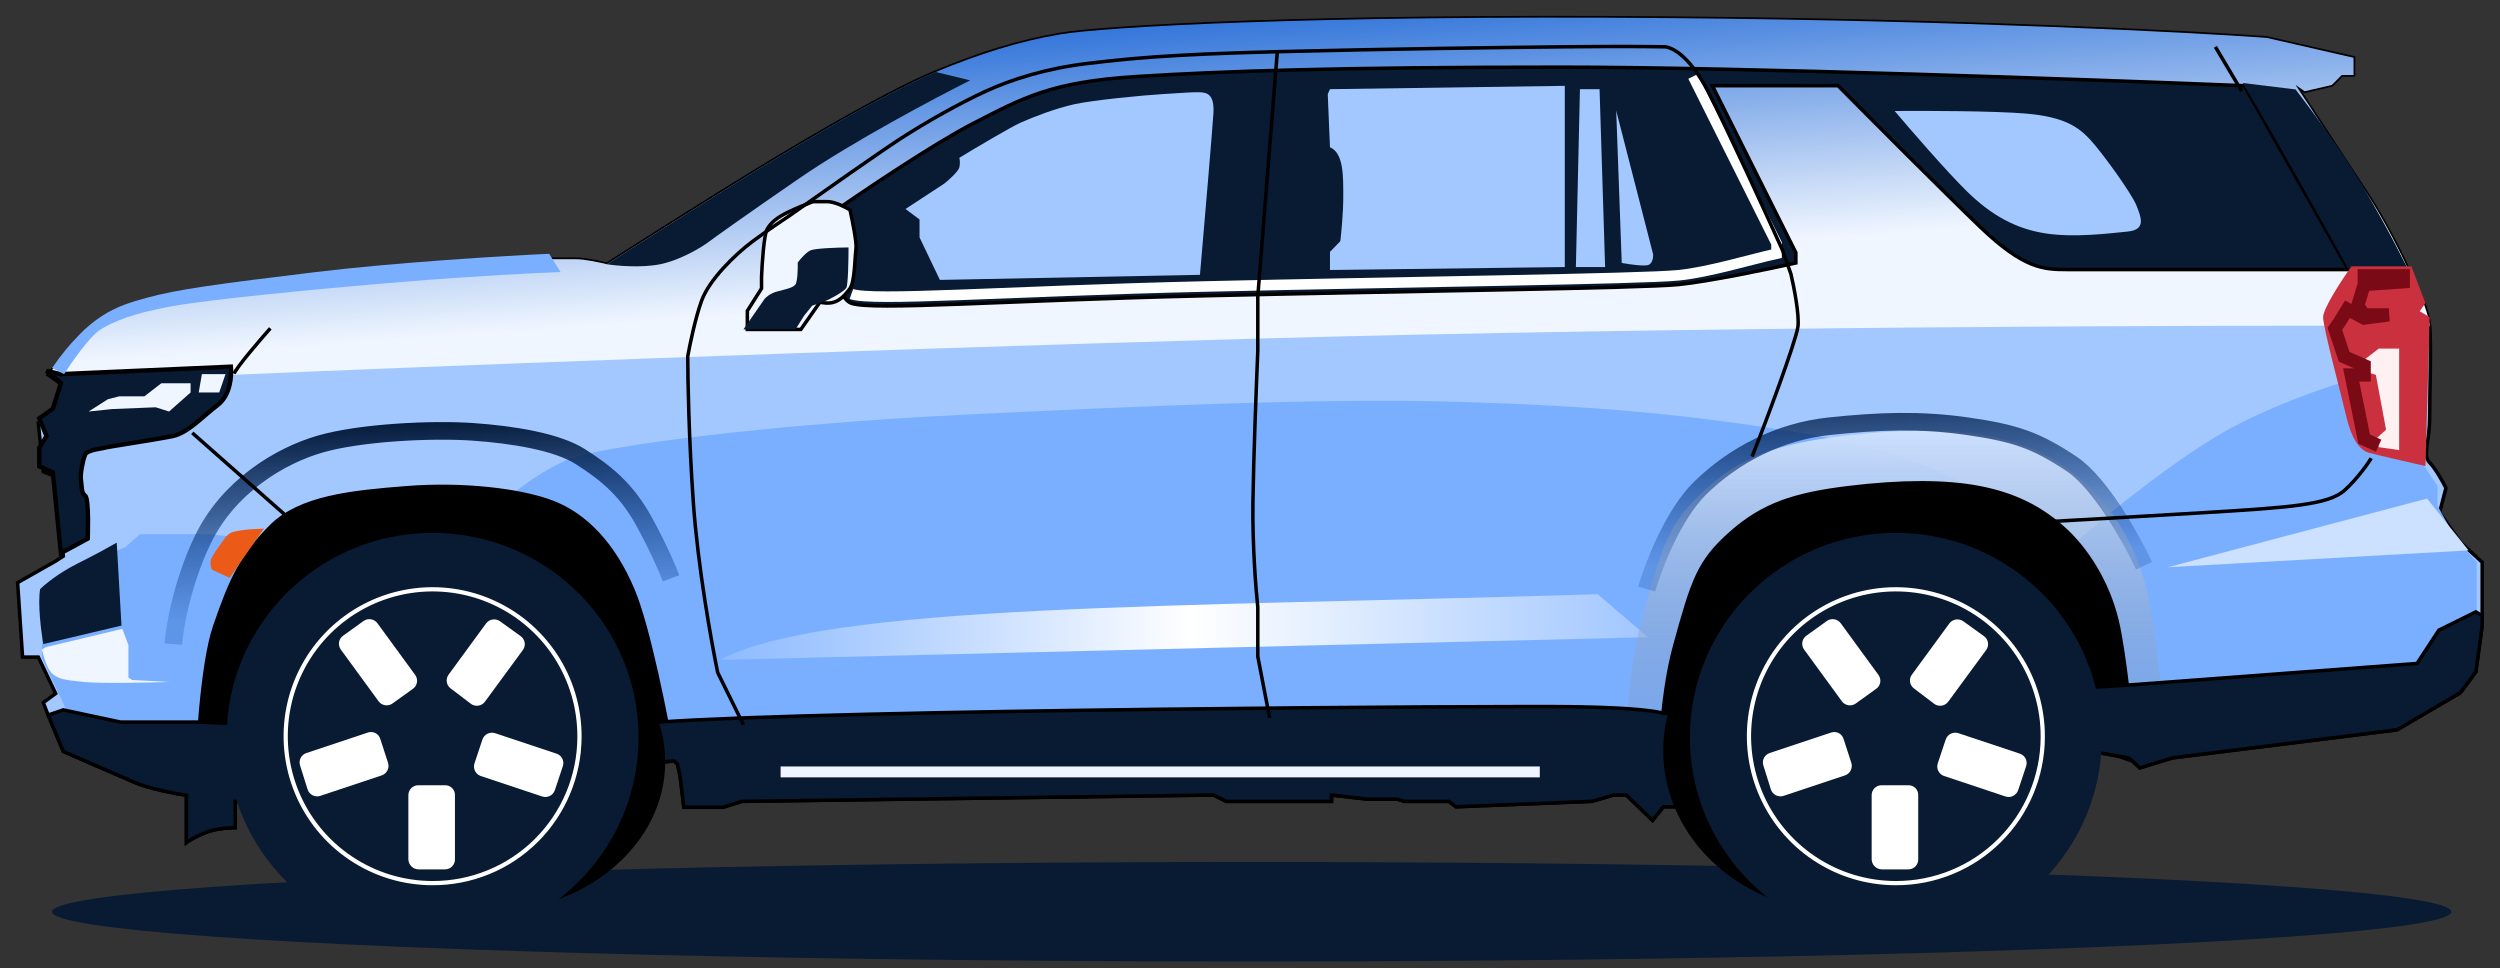
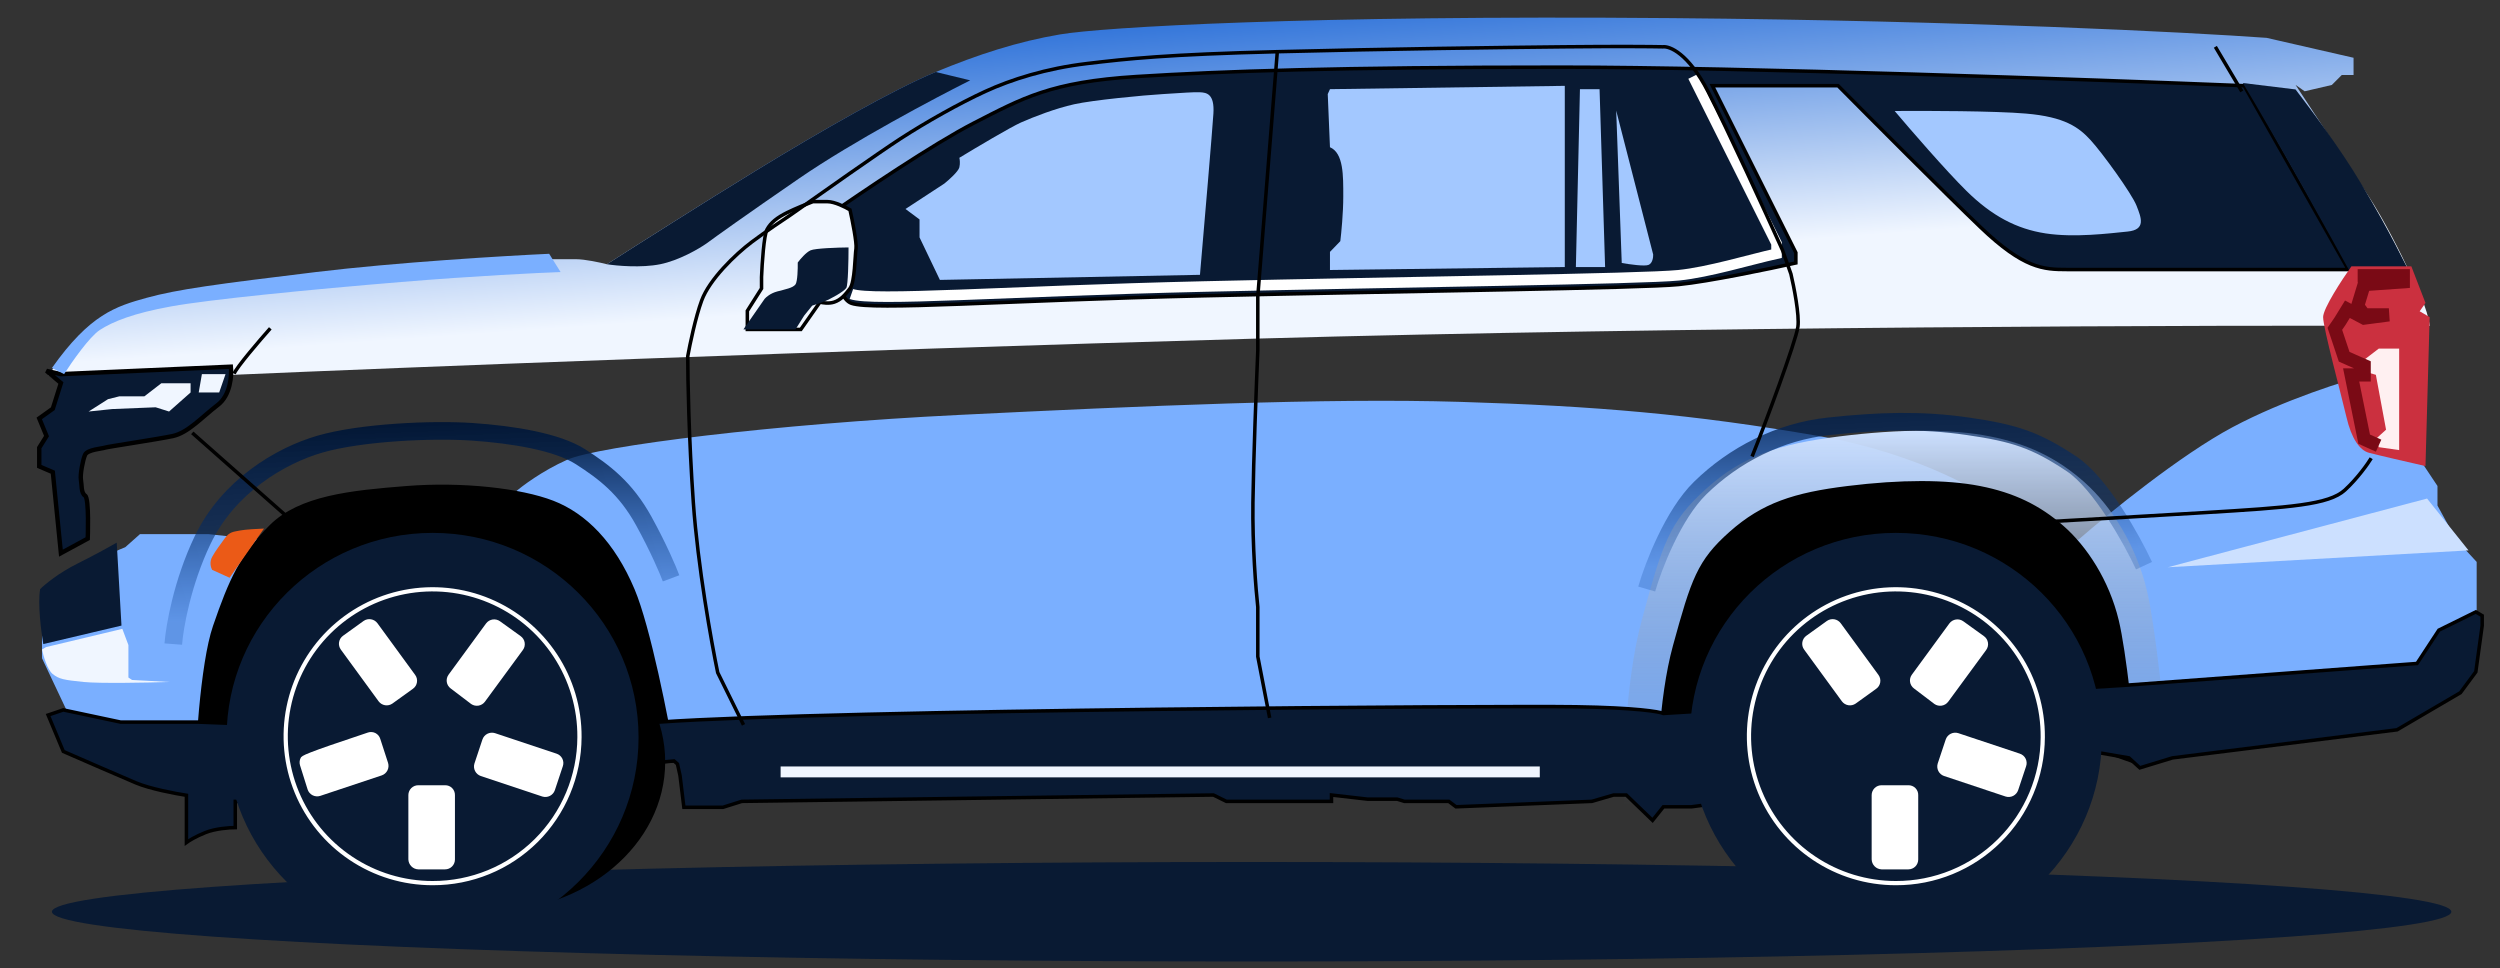
<svg xmlns="http://www.w3.org/2000/svg" width="142" height="55" viewBox="0 0 142 55" fill="none">
  <rect x="0" y="0" width="142" height="55" fill="#333333" stroke="none" />
-   <path d="M2.734 21.291L3.596 21.907C3.596 22.096 3.307 23.019 3.162 23.457L2.175 24.021L2.457 26.794L3.162 27.076L3.596 31.589L3.162 31.871L1 33.093L1.282 37.323H2.175L3.162 39.392L2.457 39.909L2.734 40.614L3.596 42.682C4.642 43.139 6.932 44.135 7.722 44.468C8.512 44.802 9.962 45.077 10.589 45.173V47.853C10.715 47.759 11.106 47.514 11.67 47.289C12.234 47.063 13.034 47.007 13.363 47.007V45.517H13.739L38.284 43.223L38.479 43.393L38.625 44.051L38.844 45.855H41.063L42.135 45.517L68.925 45.157L69.656 45.517H75.629V45.157L77.676 45.392H79.358L79.769 45.517H82.29L82.701 45.826L90.418 45.517L91.653 45.157H92.373L93.865 46.597L94.482 45.826H96.077L119.124 42.739L120.924 43.048L121.542 43.614L123.394 43.048L136.152 41.453L139.753 39.344L140.627 38.161L140.988 35.537V34.971V31.936L139.753 30.804L138.57 29.106L138.93 27.717C138.758 27.375 138.333 26.606 138.004 26.277C137.592 25.865 138.004 25.094 138.004 23.705C138.004 22.316 138.107 19.641 138.004 18.509C137.921 17.604 137.181 16.04 136.821 15.371C136.443 14.548 135.452 12.541 134.506 11.101C133.559 9.661 131.367 6.317 130.39 4.825L130.905 5.185L132.448 4.825L133.014 4.259H133.682V3.281L128.744 2.15C124.384 1.835 111.525 1.171 94.965 1.029C74.264 0.851 62.634 1.543 60.212 1.954C57.789 2.364 55.532 3.103 53.15 4.089C50.769 5.074 46.663 7.414 42.968 9.672C40.012 11.479 36.071 13.983 34.47 15.009C34.1 14.914 33.23 14.722 32.704 14.722H31.391C28.065 14.9 20.125 15.461 14.968 16.282C8.523 17.309 6.264 18.13 5.69 18.376C5.23 18.573 4.65 19.033 4.417 19.238L2.734 21.291Z" fill="#A3C8FF" stroke="black" stroke-width="0.2" />
  <path d="M4.936 32.101C3.86 32.657 2.787 33.477 2.385 33.817V37.388L3.962 40.727L6.698 42.628H29.561L75.843 42.118L118.6 40.68L138.913 38.408L140.675 34.744V31.916L139.516 30.663L138.449 28.716V27.603L137.336 25.933V21.249H134.646C133.255 21.605 129.74 22.705 126.809 24.264C123.878 25.822 119.744 29.179 118.044 30.663L114.241 29.179C113.005 28.128 109.094 25.775 103.343 24.774C96.155 23.522 90.59 23.058 82.938 22.826C75.286 22.594 64.852 23.058 54.464 23.568C44.076 24.078 33.966 25.33 32.204 26.119C30.794 26.749 29.638 27.618 29.236 27.974L16.112 30.802L11.845 30.339H7.95L7.115 31.081C6.837 31.189 6.011 31.544 4.936 32.101Z" fill="#7AAFFF" />
  <ellipse cx="71.093" cy="51.787" rx="68.144" ry="2.826" fill="#091A33" />
  <path d="M2.734 21.291L3.596 21.907L13.229 21.291C22.353 20.894 46.716 19.928 71.183 19.238C95.65 18.549 125.925 18.465 138.004 18.509C137.921 17.604 137.181 16.04 136.821 15.371C136.443 14.548 135.452 12.541 134.506 11.101C133.559 9.661 131.367 6.317 130.39 4.825L130.905 5.185L132.448 4.825L133.014 4.259H133.682V3.281L128.744 2.15C124.384 1.835 111.525 1.171 94.965 1.029C74.264 0.851 62.634 1.543 60.212 1.954C57.789 2.364 55.532 3.103 53.15 4.089C50.769 5.074 46.663 7.414 42.968 9.672C40.012 11.479 36.071 13.983 34.47 15.009C34.1 14.914 33.23 14.722 32.704 14.722H31.391C28.065 14.9 20.125 15.461 14.968 16.282C8.523 17.309 6.264 18.13 5.69 18.376C5.23 18.573 4.65 19.033 4.417 19.238L2.734 21.291Z" fill="url(#paint0_linear_964_274)" />
  <path d="M4.379 32.022C3.323 32.55 2.539 33.202 2.279 33.462C2.135 34.302 2.339 35.893 2.459 36.583L6.9 35.533L6.63 30.822C6.32 31.002 5.436 31.494 4.379 32.022Z" fill="#091A33" />
  <path d="M13.115 20.827L3.46 21.251L2.642 21.066L3.46 21.755L3 23.214L2.229 23.765L2.642 24.769L2.229 25.43V26.491L3 26.821L3.46 31.419L4.983 30.593C4.983 30.593 5.073 28.314 4.835 28.155C4.597 27.996 4.65 27.546 4.597 27.255C4.544 26.964 4.703 26.118 4.835 25.827C4.968 25.536 5.814 25.483 5.946 25.43C6.079 25.377 8.936 24.954 9.808 24.769C10.681 24.584 11.475 23.684 12.374 22.997C13.094 22.446 13.168 21.321 13.115 20.827Z" fill="#091A33" stroke="black" stroke-width="0.25" />
  <path d="M55.28 7.008C53.029 8.164 48.918 10.937 47.143 12.179C47.143 13.72 47.386 16.887 48.359 17.227C49.575 17.654 56.989 17.068 68.389 16.801C79.79 16.535 93.215 16.375 95.346 16.162C97.05 15.992 100.495 15.274 102.005 14.937V14.351L97.263 4.868H104.402C106.284 6.768 110.539 11.037 112.499 12.912C114.95 15.257 116.069 15.31 117.401 15.31H133.382L127.469 4.868C118.767 4.517 98.823 3.814 88.663 3.814C75.964 3.814 69.424 4.042 64.557 4.346C59.691 4.65 58.094 5.563 55.28 7.008Z" fill="#091A33" stroke="black" stroke-width="0.2" />
  <path d="M96.165 4.341L100.907 13.824V14.41C99.397 14.747 97.05 15.464 95.346 15.635C93.215 15.848 79.79 16.008 68.389 16.274C56.989 16.541 49.575 17.127 48.359 16.7" stroke="white" stroke-width="0.6" />
  <path d="M42.968 9.672C40.012 11.479 36.071 13.983 34.47 15.009C35.035 15.099 36.431 15.224 37.496 15.009C38.562 14.795 39.697 14.132 40.131 13.828C40.624 13.463 42.369 12.211 45.4 10.128C48.431 8.044 53.135 5.55 55.108 4.563L53.15 4.089C50.769 5.074 46.663 7.414 42.968 9.672Z" fill="#091A33" />
-   <path d="M93.6 36.193L40.896 37.481C46.919 34.28 66.604 34.497 90.751 33.751L93.6 36.193Z" fill="url(#paint1_linear_964_274)" />
  <path d="M93.248 35.241C92.301 38.747 92.191 43.702 92.254 45.741L120.195 41.84L123.131 42.899C122.941 40.651 122.439 35.636 121.947 33.555C121.331 30.954 119.911 28.738 118.395 27.39C116.88 26.041 115.222 25.222 113.044 24.789C110.865 24.355 107.929 24.355 104.472 24.789C101.015 25.222 98.979 25.896 96.895 27.775C94.811 29.654 94.432 30.858 93.248 35.241Z" fill="url(#paint2_linear_964_274)" />
  <path d="M12.194 35.583C11.464 37.706 11.171 42.88 11.116 45.202L38.274 43.212C37.873 40.862 36.848 35.632 35.952 33.51C34.833 30.856 33.216 29.239 31.391 28.534C29.567 27.829 26.25 27.456 23.099 27.705C19.948 27.953 17.045 28.244 15.387 29.902C13.728 31.561 13.106 32.929 12.194 35.583Z" fill="black" />
  <path d="M95.12 36.702C94.291 39.721 94.194 43.986 94.249 45.741L118.712 42.383L121.283 43.295C121.117 41.36 120.678 37.042 120.247 35.251C119.708 33.012 118.464 31.105 117.137 29.944C115.81 28.783 114.359 28.078 112.451 27.705C110.544 27.331 107.974 27.331 104.947 27.705C101.92 28.078 100.137 28.658 98.313 30.275C96.488 31.892 96.157 32.929 95.12 36.702Z" fill="black" />
  <path d="M12.194 35.583C11.464 37.706 11.171 42.88 11.116 45.202L38.274 43.212C37.873 40.862 36.848 35.632 35.952 33.51C34.833 30.856 33.216 29.239 31.391 28.534C29.567 27.829 26.25 27.456 23.099 27.705C19.948 27.953 17.045 28.244 15.387 29.902C13.728 31.561 13.106 32.929 12.194 35.583Z" stroke="black" stroke-width="0.2" />
  <path d="M95.12 36.702C94.291 39.721 94.194 43.986 94.249 45.741L118.712 42.383L121.283 43.295C121.117 41.36 120.678 37.042 120.247 35.251C119.708 33.012 118.464 31.105 117.137 29.944C115.81 28.783 114.359 28.078 112.451 27.705C110.544 27.331 107.974 27.331 104.947 27.705C101.92 28.078 100.137 28.658 98.313 30.275C96.488 31.892 96.157 32.929 95.12 36.702Z" stroke="black" stroke-width="0.2" />
  <path d="M140.988 35.537V34.971L140.627 34.756L138.528 35.791L137.286 37.685L120.66 38.927L94.482 40.525C94.247 40.42 92.925 40.197 89.519 40.144C85.26 40.076 47.401 40.311 37.442 41.015C29.474 41.579 16.649 41.25 11.233 41.015H6.852L3.596 40.323L2.734 40.614L3.596 42.682C4.642 43.139 6.932 44.135 7.722 44.468C8.512 44.802 9.962 45.077 10.589 45.173V47.853C10.715 47.759 11.106 47.514 11.67 47.289C12.234 47.063 13.034 47.007 13.363 47.007V45.517H13.739L38.284 43.223L38.479 43.393L38.625 44.051L38.844 45.855H41.063L42.135 45.517L68.925 45.157L69.656 45.517H75.629V45.157L77.676 45.392H79.358L79.769 45.517H82.29L82.701 45.826L90.418 45.517L91.653 45.157H92.373L93.865 46.597L94.482 45.826H96.077L119.124 42.739L120.924 43.048L121.542 43.614L123.394 43.048L136.152 41.453L139.753 39.344L140.627 38.161L140.988 35.537Z" fill="#091A33" stroke="black" stroke-width="0.2" />
  <path d="M6.948 35.718L2.615 36.755L2.385 36.893C2.462 37.254 2.689 38.036 2.984 38.276C3.353 38.576 3.63 38.622 4.759 38.737C5.662 38.829 8.377 38.775 9.622 38.737L7.501 38.622L7.294 38.483V36.64L6.948 35.718Z" fill="#F0F6FF" />
  <path d="M27.672 51.787C33.256 51.787 37.783 47.974 37.783 43.272C37.783 38.569 33.256 34.756 27.672 34.756C22.087 34.756 17.559 38.569 17.559 43.272C17.559 47.974 22.087 51.787 27.672 51.787Z" fill="black" />
-   <path d="M104.585 51.787C99.001 51.787 94.473 47.687 94.473 42.63C94.473 37.573 99.001 33.473 104.585 33.473C110.17 33.473 114.697 37.573 114.697 42.63C114.697 47.687 110.17 51.787 104.585 51.787Z" fill="black" />
  <path d="M24.57 53.505C31.032 53.505 36.27 48.303 36.27 41.887C36.27 35.47 31.032 30.268 24.57 30.268C18.109 30.268 12.87 35.47 12.87 41.887C12.87 48.303 18.109 53.505 24.57 53.505Z" fill="#091A33" />
  <path d="M32.914 41.875C32.926 40.222 32.446 38.603 31.537 37.224C30.627 35.844 29.328 34.765 27.804 34.125C26.28 33.484 24.601 33.311 22.979 33.626C21.356 33.942 19.864 34.732 18.691 35.896C17.519 37.061 16.718 38.547 16.392 40.167C16.065 41.788 16.227 43.468 16.856 44.996C17.486 46.524 18.555 47.831 19.929 48.75C21.302 49.67 22.918 50.161 24.57 50.161C26.775 50.167 28.892 49.298 30.457 47.744C32.021 46.191 32.905 44.08 32.914 41.875Z" fill="#091A33" stroke="white" stroke-width="0.24" />
  <path d="M23.766 44.602C23.692 44.6 23.618 44.614 23.549 44.641C23.48 44.669 23.416 44.71 23.363 44.762C23.31 44.814 23.268 44.876 23.239 44.945C23.21 45.013 23.195 45.087 23.195 45.161V48.809C23.198 48.957 23.258 49.099 23.362 49.205C23.466 49.312 23.606 49.374 23.755 49.38H25.281C25.43 49.38 25.572 49.321 25.677 49.216C25.782 49.111 25.841 48.969 25.841 48.821V45.161C25.842 45.087 25.829 45.014 25.801 44.945C25.774 44.877 25.733 44.815 25.68 44.762C25.628 44.71 25.566 44.669 25.497 44.641C25.429 44.614 25.355 44.6 25.281 44.602H23.766Z" fill="white" />
  <path d="M26.948 43.367C26.903 43.509 26.916 43.663 26.984 43.796C27.051 43.928 27.168 44.03 27.309 44.078L30.805 45.243C30.947 45.287 31.101 45.274 31.234 45.207C31.367 45.139 31.468 45.023 31.516 44.882L31.97 43.518C31.994 43.448 32.003 43.373 31.998 43.3C31.992 43.225 31.972 43.153 31.939 43.087C31.905 43.021 31.858 42.962 31.802 42.914C31.745 42.866 31.68 42.83 31.609 42.807L28.113 41.642C27.971 41.598 27.817 41.611 27.684 41.678C27.551 41.745 27.45 41.862 27.402 42.003L26.948 43.367Z" fill="white" />
  <path d="M26.761 39.987C26.883 40.071 27.032 40.104 27.177 40.08C27.323 40.056 27.454 39.977 27.542 39.859L29.698 36.922C29.743 36.862 29.775 36.794 29.793 36.721C29.81 36.648 29.813 36.573 29.801 36.499C29.79 36.425 29.763 36.354 29.723 36.291C29.683 36.228 29.631 36.173 29.57 36.13L28.404 35.291C28.283 35.203 28.133 35.165 27.984 35.187C27.836 35.209 27.702 35.288 27.612 35.407L25.479 38.321C25.392 38.44 25.355 38.589 25.376 38.735C25.398 38.882 25.477 39.013 25.596 39.102L26.761 39.987Z" fill="white" />
  <path d="M23.452 39.125C23.513 39.082 23.565 39.027 23.605 38.964C23.645 38.901 23.671 38.83 23.683 38.756C23.695 38.682 23.692 38.606 23.675 38.534C23.657 38.461 23.625 38.393 23.58 38.333L21.436 35.396C21.347 35.278 21.217 35.199 21.071 35.175C20.925 35.151 20.776 35.184 20.655 35.268L19.49 36.107C19.428 36.15 19.376 36.204 19.336 36.268C19.297 36.331 19.27 36.402 19.258 36.476C19.246 36.55 19.249 36.625 19.267 36.698C19.285 36.771 19.317 36.839 19.361 36.899L21.506 39.836C21.594 39.954 21.725 40.033 21.87 40.057C22.016 40.081 22.165 40.048 22.286 39.964L23.452 39.125Z" fill="white" />
-   <path d="M21.599 41.968C21.578 41.898 21.543 41.833 21.496 41.776C21.449 41.72 21.391 41.673 21.326 41.639C21.261 41.606 21.189 41.586 21.116 41.58C21.043 41.574 20.969 41.584 20.9 41.607L17.404 42.772C17.264 42.818 17.147 42.917 17.079 43.048C17.012 43.179 16.998 43.331 17.042 43.472L17.474 44.847C17.521 44.988 17.623 45.105 17.756 45.172C17.888 45.239 18.042 45.252 18.184 45.208L21.68 44.043C21.822 43.995 21.938 43.894 22.006 43.761C22.073 43.628 22.086 43.474 22.042 43.332L21.599 41.968Z" fill="white" />
+   <path d="M21.599 41.968C21.578 41.898 21.543 41.833 21.496 41.776C21.449 41.72 21.391 41.673 21.326 41.639C21.261 41.606 21.189 41.586 21.116 41.58C21.043 41.574 20.969 41.584 20.9 41.607C17.264 42.818 17.147 42.917 17.079 43.048C17.012 43.179 16.998 43.331 17.042 43.472L17.474 44.847C17.521 44.988 17.623 45.105 17.756 45.172C17.888 45.239 18.042 45.252 18.184 45.208L21.68 44.043C21.822 43.995 21.938 43.894 22.006 43.761C22.073 43.628 22.086 43.474 22.042 43.332L21.599 41.968Z" fill="white" />
  <path d="M107.685 53.505C114.147 53.505 119.385 48.303 119.385 41.887C119.385 35.47 114.147 30.268 107.685 30.268C101.223 30.268 95.985 35.47 95.985 41.887C95.985 48.303 101.223 53.505 107.685 53.505Z" fill="#091A33" />
  <path d="M116.029 41.875C116.04 40.222 115.561 38.603 114.651 37.224C113.741 35.844 112.442 34.765 110.919 34.125C109.395 33.484 107.716 33.311 106.093 33.626C104.471 33.942 102.979 34.732 101.806 35.896C100.633 37.061 99.833 38.547 99.506 40.167C99.179 41.788 99.341 43.468 99.971 44.996C100.601 46.524 101.67 47.831 103.044 48.75C104.417 49.67 106.032 50.161 107.685 50.161C109.89 50.167 112.007 49.298 113.571 47.744C115.136 46.191 116.02 44.08 116.029 41.875Z" fill="#091A33" stroke="white" stroke-width="0.24" />
  <path d="M106.881 44.602C106.807 44.6 106.733 44.614 106.663 44.641C106.594 44.669 106.531 44.71 106.478 44.762C106.425 44.814 106.383 44.876 106.354 44.945C106.325 45.013 106.31 45.087 106.31 45.161V48.809C106.313 48.957 106.372 49.099 106.476 49.205C106.58 49.312 106.721 49.374 106.869 49.38H108.396C108.544 49.38 108.687 49.321 108.792 49.216C108.896 49.111 108.955 48.969 108.955 48.821V45.161C108.957 45.087 108.944 45.014 108.916 44.945C108.888 44.877 108.847 44.815 108.795 44.762C108.743 44.71 108.681 44.669 108.612 44.641C108.543 44.614 108.47 44.6 108.396 44.602H106.881Z" fill="white" />
  <path d="M110.062 43.367C110.018 43.509 110.031 43.663 110.098 43.796C110.166 43.928 110.283 44.03 110.424 44.078L113.92 45.243C114.062 45.287 114.216 45.274 114.349 45.207C114.481 45.139 114.583 45.023 114.631 44.882L115.085 43.518C115.109 43.448 115.118 43.373 115.112 43.3C115.107 43.225 115.087 43.153 115.053 43.087C115.02 43.021 114.973 42.962 114.917 42.914C114.86 42.866 114.794 42.83 114.724 42.807L111.228 41.642C111.086 41.598 110.932 41.611 110.799 41.678C110.666 41.745 110.565 41.862 110.517 42.003L110.062 43.367Z" fill="white" />
  <path d="M109.876 39.987C109.997 40.071 110.147 40.104 110.292 40.08C110.438 40.056 110.568 39.977 110.657 39.859L112.813 36.922C112.857 36.862 112.889 36.794 112.907 36.721C112.925 36.648 112.928 36.573 112.916 36.499C112.904 36.425 112.877 36.354 112.838 36.291C112.798 36.228 112.746 36.173 112.684 36.13L111.519 35.291C111.398 35.203 111.247 35.165 111.099 35.187C110.951 35.209 110.817 35.288 110.727 35.407L108.594 38.321C108.506 38.44 108.469 38.589 108.491 38.735C108.513 38.882 108.592 39.013 108.711 39.102L109.876 39.987Z" fill="white" />
  <path d="M106.566 39.125C106.628 39.082 106.68 39.027 106.72 38.964C106.759 38.901 106.786 38.83 106.798 38.756C106.81 38.682 106.807 38.606 106.789 38.534C106.771 38.461 106.739 38.393 106.695 38.333L104.55 35.396C104.462 35.278 104.331 35.199 104.186 35.175C104.04 35.151 103.891 35.184 103.77 35.268L102.604 36.107C102.543 36.15 102.491 36.204 102.451 36.268C102.411 36.331 102.384 36.402 102.373 36.476C102.361 36.55 102.364 36.625 102.381 36.698C102.399 36.771 102.431 36.839 102.476 36.899L104.62 39.836C104.709 39.954 104.839 40.033 104.985 40.057C105.13 40.081 105.28 40.048 105.401 39.964L106.566 39.125Z" fill="white" />
-   <path d="M104.714 41.968C104.692 41.898 104.657 41.833 104.61 41.776C104.563 41.72 104.506 41.673 104.44 41.639C104.375 41.606 104.304 41.586 104.231 41.58C104.157 41.574 104.084 41.584 104.014 41.607L100.518 42.772C100.378 42.818 100.262 42.917 100.194 43.048C100.126 43.179 100.113 43.331 100.157 43.472L100.588 44.847C100.636 44.988 100.737 45.105 100.87 45.172C101.003 45.239 101.157 45.252 101.299 45.208L104.795 44.043C104.936 43.995 105.053 43.894 105.12 43.761C105.188 43.628 105.201 43.474 105.156 43.332L104.714 41.968Z" fill="white" />
  <rect x="44.339" y="43.535" width="43.121" height="0.619" fill="#F0F6FF" />
  <path d="M53.641 10.425L51.431 11.87L52.23 12.465V13.485L53.386 15.899L68.158 15.61C68.39 12.924 68.868 7.331 68.922 6.447C68.99 5.343 68.549 5.258 68.158 5.241C67.767 5.224 67.206 5.275 66.067 5.343C64.928 5.411 62.089 5.683 61.018 5.921C59.947 6.159 58.723 6.634 57.992 6.957C57.408 7.216 55.414 8.402 54.491 8.963C54.514 9.048 54.545 9.276 54.491 9.507C54.436 9.738 53.901 10.216 53.641 10.425Z" fill="#A3C8FF" />
  <path d="M75.416 5.343L75.542 8.362C76.319 8.699 76.298 9.98 76.298 11.156C76.298 12.097 76.186 13.243 76.13 13.698L75.542 14.307V15.336L88.88 15.168V4.876L75.542 5.065L75.416 5.343Z" fill="#A3C8FF" />
  <path d="M90.855 5.065H89.741L89.51 15.168H91.17L90.855 5.065Z" fill="#A3C8FF" />
  <path d="M93.9 14.454L91.8 6.283L92.115 14.937C92.535 15.014 93.43 15.143 93.648 15.042C93.867 14.941 93.907 14.608 93.9 14.454Z" fill="#A3C8FF" />
  <path d="M115.074 6.451C113.309 6.3 109.367 6.29 107.617 6.304C108.492 7.34 110.532 9.698 111.692 10.841C113.141 12.27 114.549 13.005 116.187 13.257C117.825 13.509 119.8 13.257 120.85 13.152C121.893 13.047 121.631 12.384 121.36 11.697L121.354 11.681C121.081 10.988 119.422 8.699 118.75 7.963C118.077 7.228 117.279 6.64 115.074 6.451Z" fill="#A3C8FF" />
  <path d="M9.842 36.583C9.915 35.622 10.35 33.096 11.51 30.675C12.96 27.648 15.892 25.883 18.193 25.221C20.494 24.559 24.53 24.37 26.831 24.527C29.133 24.685 31.654 25.095 32.978 25.946C34.303 26.797 35.532 27.711 36.572 29.603C37.405 31.116 37.949 32.398 38.117 32.85M93.532 33.457C93.903 32.173 95.03 29.228 96.571 27.721C98.497 25.838 101.065 24.511 103.89 24.212C106.714 23.912 109.111 23.826 111.765 24.212C114.419 24.597 115.617 24.982 117.671 26.352C119.315 27.447 121.096 30.66 121.78 32.13" stroke="url(#paint3_linear_964_274)" />
  <path d="M6.134 22.673L5.032 23.375L6.375 23.234L8.841 23.134L9.603 23.375L10.826 22.292V21.77H9.162L8.2 22.512H7.658H6.776L6.134 22.673Z" fill="#F0F6FF" />
  <path d="M11.287 22.292L11.468 21.249H12.811L12.45 22.292H11.287Z" fill="#F0F6FF" />
  <path d="M3.641 21.249L2.949 20.903C5.104 17.854 6.577 17.4 8.33 16.916C10.083 16.433 12.269 16.142 17.939 15.453C22.475 14.902 28.665 14.532 31.193 14.415L31.842 15.453C30.573 15.497 26.989 15.67 22.802 16.016C17.568 16.448 11.902 17.01 9.739 17.4C7.577 17.789 6.409 18.265 5.673 18.741C5.085 19.121 4.073 20.572 3.641 21.249Z" fill="#7AAFFF" />
  <path d="M130.387 5.08L127.393 4.715C129.126 7.578 132.4 13.471 133.82 16.06H137.18C136.425 14.68 135.962 13.528 134.088 10.387C132.915 8.421 131.345 6.338 130.387 5.08Z" fill="#091A33" />
  <path d="M123.131 32.22L140.213 31.262L137.857 28.317L123.131 32.22Z" fill="#CCE0FF" />
  <path d="M131.953 18.012C131.953 17.52 133.024 15.884 133.56 15.128H136.964L137.767 17.208L137.437 17.681L138.004 18.012L137.767 26.474C136.869 26.269 134.969 25.831 134.553 25.717C134.033 25.575 133.56 24.913 133.277 23.684C132.993 22.455 131.953 18.626 131.953 18.012Z" fill="#CB303F" />
  <path d="M134.287 21.097V20.435L135.114 19.801H136.272V25.565L135.114 25.399L134.949 24.93L135.528 24.406L134.949 21.29L134.287 21.097Z" fill="#FFF0F1" />
  <path d="M133.915 15.661H136.507V16.005L134.285 16.163L133.915 17.38L134.285 17.883H135.687L134.285 18.068L133.333 17.565L132.91 18.253L132.619 18.676L133.148 20.263L134.285 20.766V21.295H133.545L134.285 24.945L135.105 25.315" stroke="#7A0A15" stroke-width="0.75" />
  <path d="M43.255 16.385L42.449 17.657V18.711H45.488L46.574 17.16C46.719 17.202 47.083 17.259 47.38 17.16C47.752 17.036 48.001 16.757 48.28 16.385C48.559 16.013 48.559 14.524 48.621 14.121C48.67 13.798 48.414 12.518 48.28 11.919C48.021 11.764 47.405 11.454 47.008 11.454H46.171C45.871 11.567 45.16 11.851 44.713 12.074C44.155 12.353 43.783 12.632 43.566 13.035C43.392 13.358 43.286 14.969 43.255 15.734V16.385Z" fill="#F0F6FF" stroke="black" stroke-width="0.2" />
  <path d="M43.43 16.976L42.225 18.711H45.184L45.677 17.926L46.133 17.36C46.212 17.335 46.451 17.257 46.773 17.14C47.174 16.994 47.941 16.556 48.069 16.355C48.172 16.194 48.197 14.754 48.197 14.054C47.588 14.06 46.305 14.101 46.042 14.218C45.779 14.335 45.445 14.73 45.312 14.912C45.318 15.259 45.3 15.993 45.184 16.154C45.038 16.355 44.617 16.428 44.143 16.556C43.763 16.658 43.51 16.879 43.43 16.976Z" fill="#091A33" />
  <path d="M12.048 32.367L13.042 32.817L14.993 30.022C14.655 30.035 13.909 30.075 13.624 30.134C13.268 30.21 13.042 30.191 12.761 30.585C12.48 30.979 12.255 31.26 12.048 31.635C11.883 31.935 11.979 32.248 12.048 32.367Z" fill="#EB5A17" />
  <path d="M15.354 18.65C14.734 19.349 13.454 20.843 13.296 21.223M10.921 24.587L16.7 29.694M72.551 2.936C66.257 3.094 64.08 3.331 61.745 3.609C59.41 3.886 57.431 4.519 55.966 5.192C54.501 5.865 52.601 6.934 51.137 7.883C49.965 8.643 46.506 11.076 44.922 12.198C44.5 12.475 43.466 13.172 42.706 13.742C41.756 14.454 40.291 15.879 39.856 17.067C39.507 18.017 39.183 19.574 39.064 20.233C39.064 21.5 39.127 24.936 39.381 28.546C39.634 32.156 40.41 36.489 40.766 38.204L42.231 41.173M72.551 2.936C78.845 2.777 85.099 2.698 88.859 2.659C91.868 2.627 93.834 2.645 94.441 2.659C94.836 2.606 95.905 3.039 97.013 5.192C98.122 7.345 100.299 12.106 101.249 14.217L101.724 15.563C101.895 16.288 102.215 17.906 102.12 18.571C102.001 19.402 100.27 24.07 99.518 25.93M72.551 2.936L71.443 16.829V19.204V19.917C71.364 21.777 71.197 26.108 71.166 28.546C71.134 30.984 71.337 33.52 71.443 34.483V37.294L72.116 40.777M116.13 29.641C117.497 29.566 121.217 29.357 125.164 29.12C130.098 28.823 132.287 28.668 133.191 27.834C133.913 27.167 134.488 26.352 134.685 26.027M127.336 5.192L125.832 2.659" stroke="black" stroke-width="0.2" />
  <defs>
    <linearGradient id="paint0_linear_964_274" x1="76.387" y1="-1.817" x2="77.612" y2="15.377" gradientUnits="userSpaceOnUse">
      <stop stop-color="#1561D4" />
      <stop offset="1" stop-color="#F0F6FF" />
    </linearGradient>
    <linearGradient id="paint1_linear_964_274" x1="40.896" y1="35.616" x2="93.6" y2="35.616" gradientUnits="userSpaceOnUse">
      <stop stop-color="#F0F6FF" stop-opacity="0.16" />
      <stop offset="0.507" stop-color="white" />
      <stop offset="1" stop-color="white" stop-opacity="0.29" />
    </linearGradient>
    <linearGradient id="paint2_linear_964_274" x1="107.685" y1="24.464" x2="107.685" y2="45.741" gradientUnits="userSpaceOnUse">
      <stop stop-color="#CCE0FF" />
      <stop offset="1" stop-color="#627899" stop-opacity="0" />
    </linearGradient>
    <linearGradient id="paint3_linear_964_274" x1="56.995" y1="22.277" x2="57.418" y2="33.55" gradientUnits="userSpaceOnUse">
      <stop stop-color="#011430" />
      <stop offset="1" stop-color="#033E96" stop-opacity="0.23" />
    </linearGradient>
  </defs>
</svg>